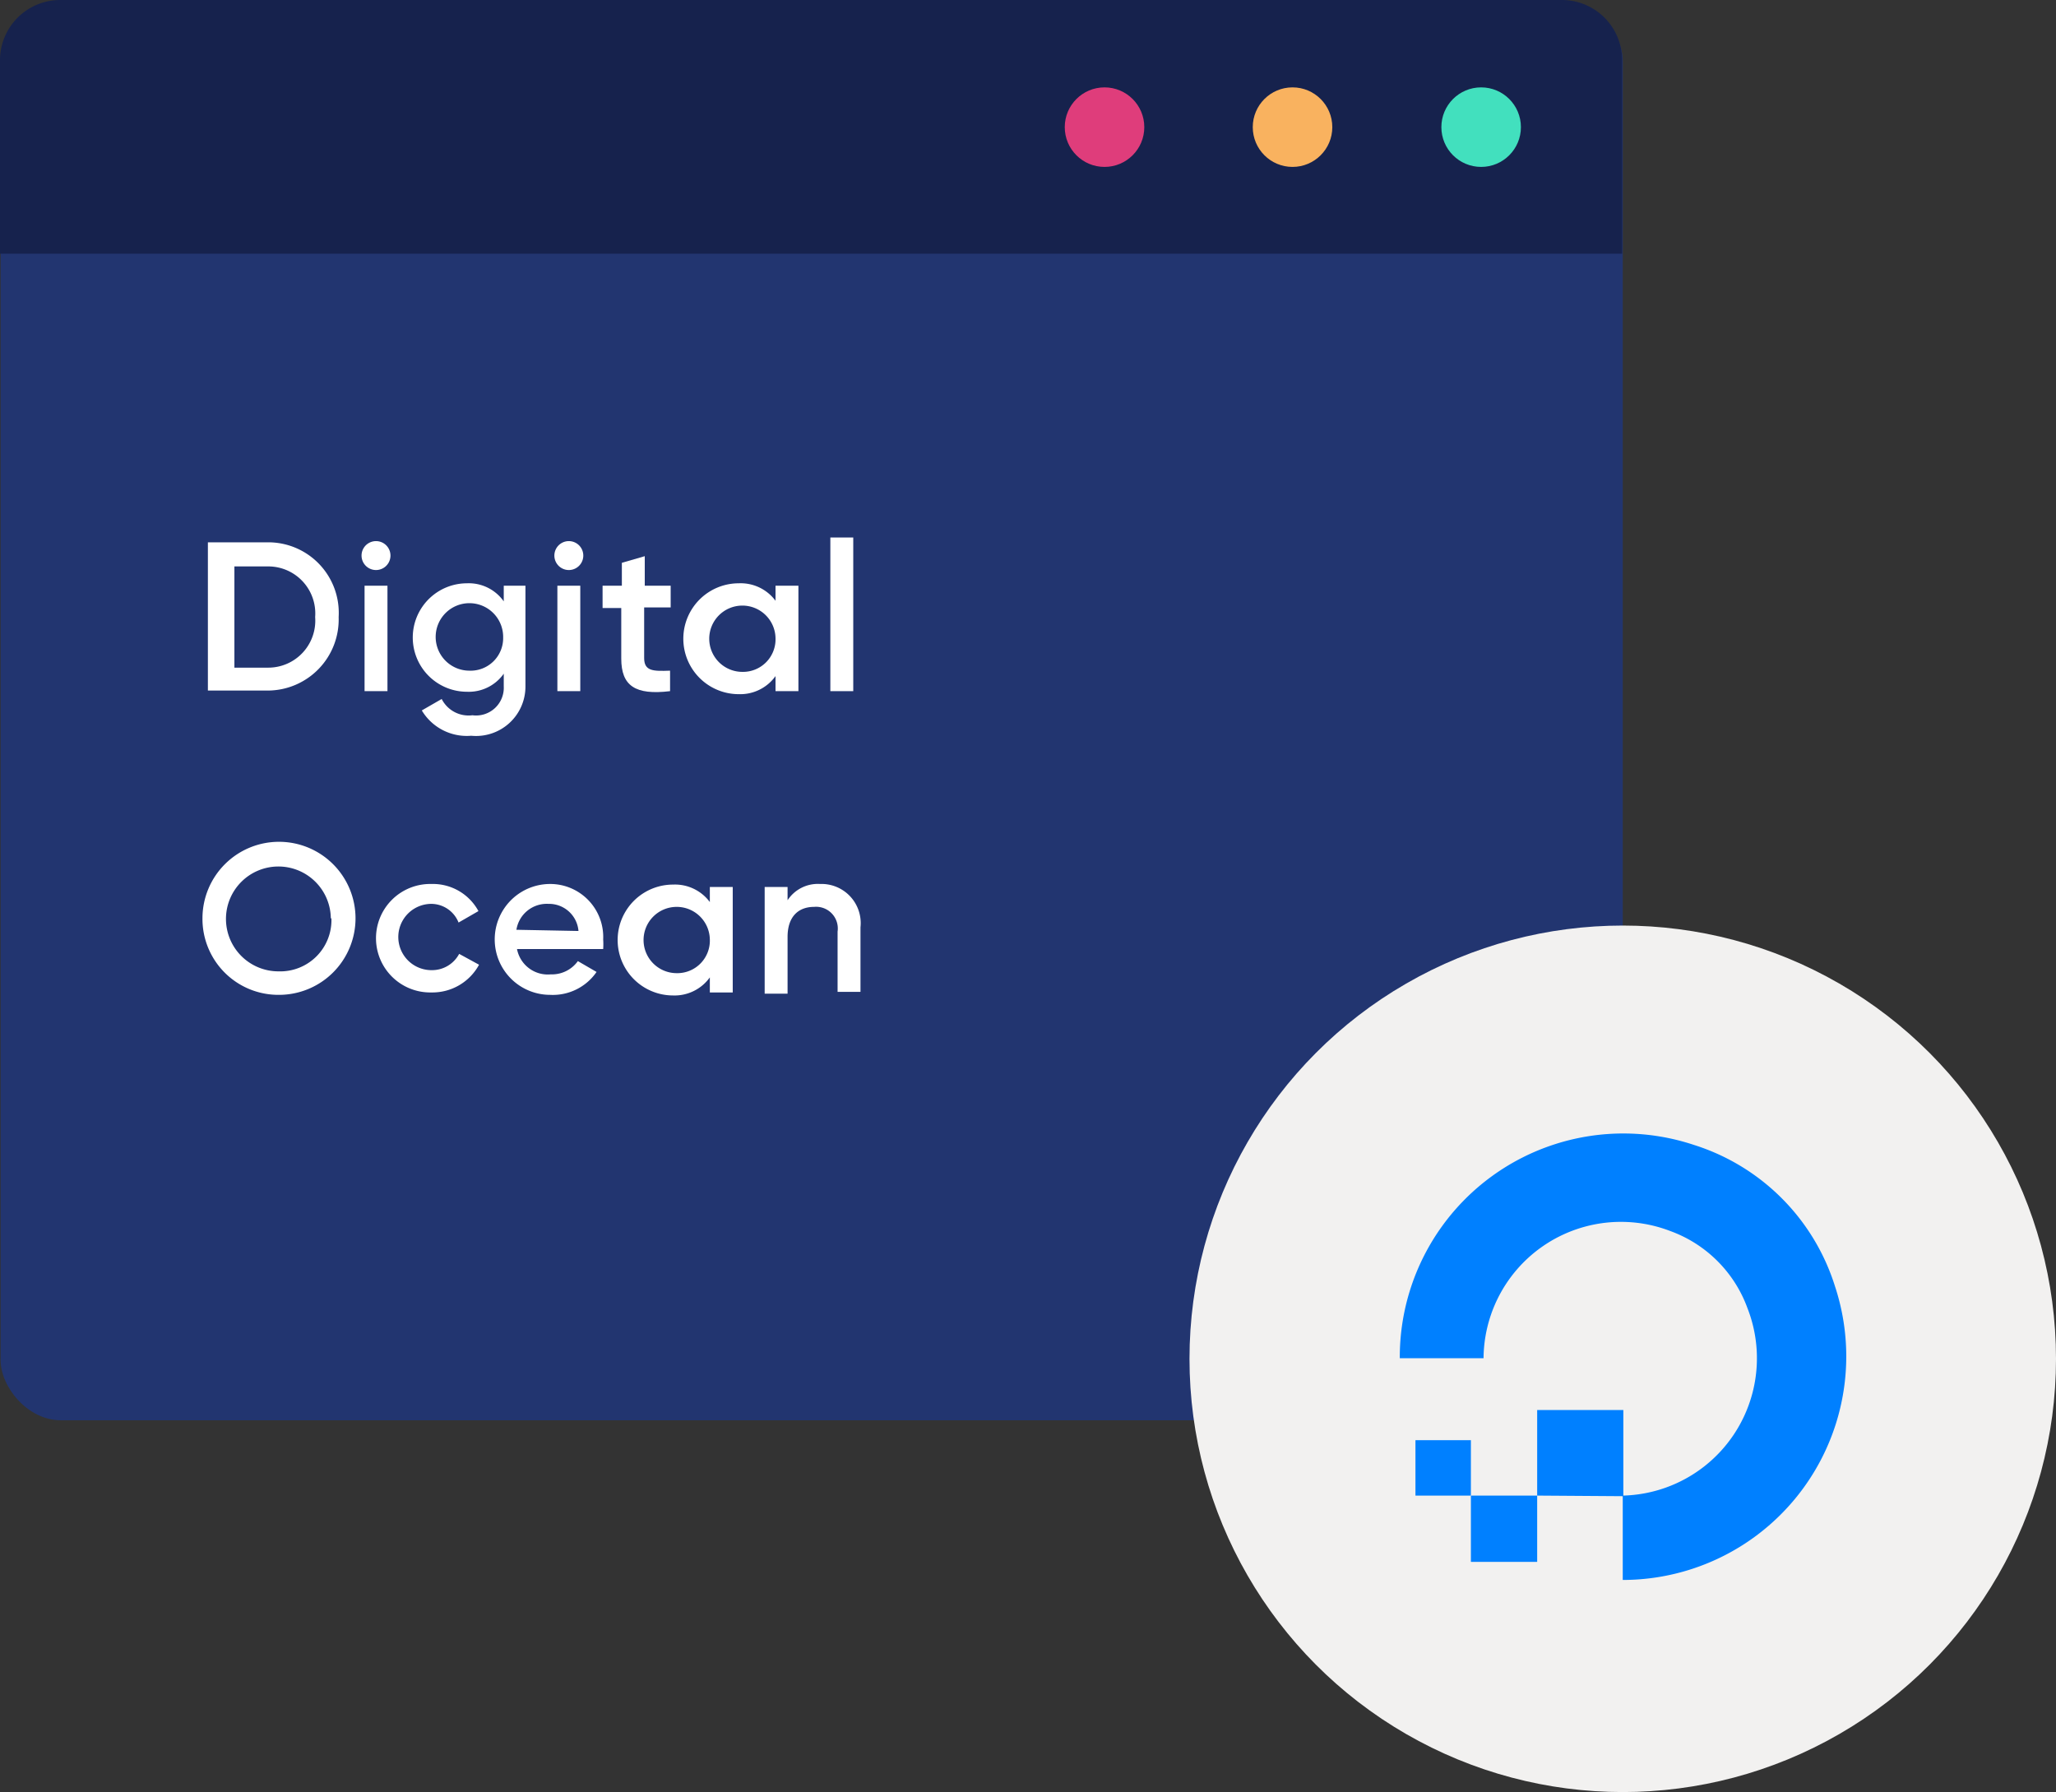
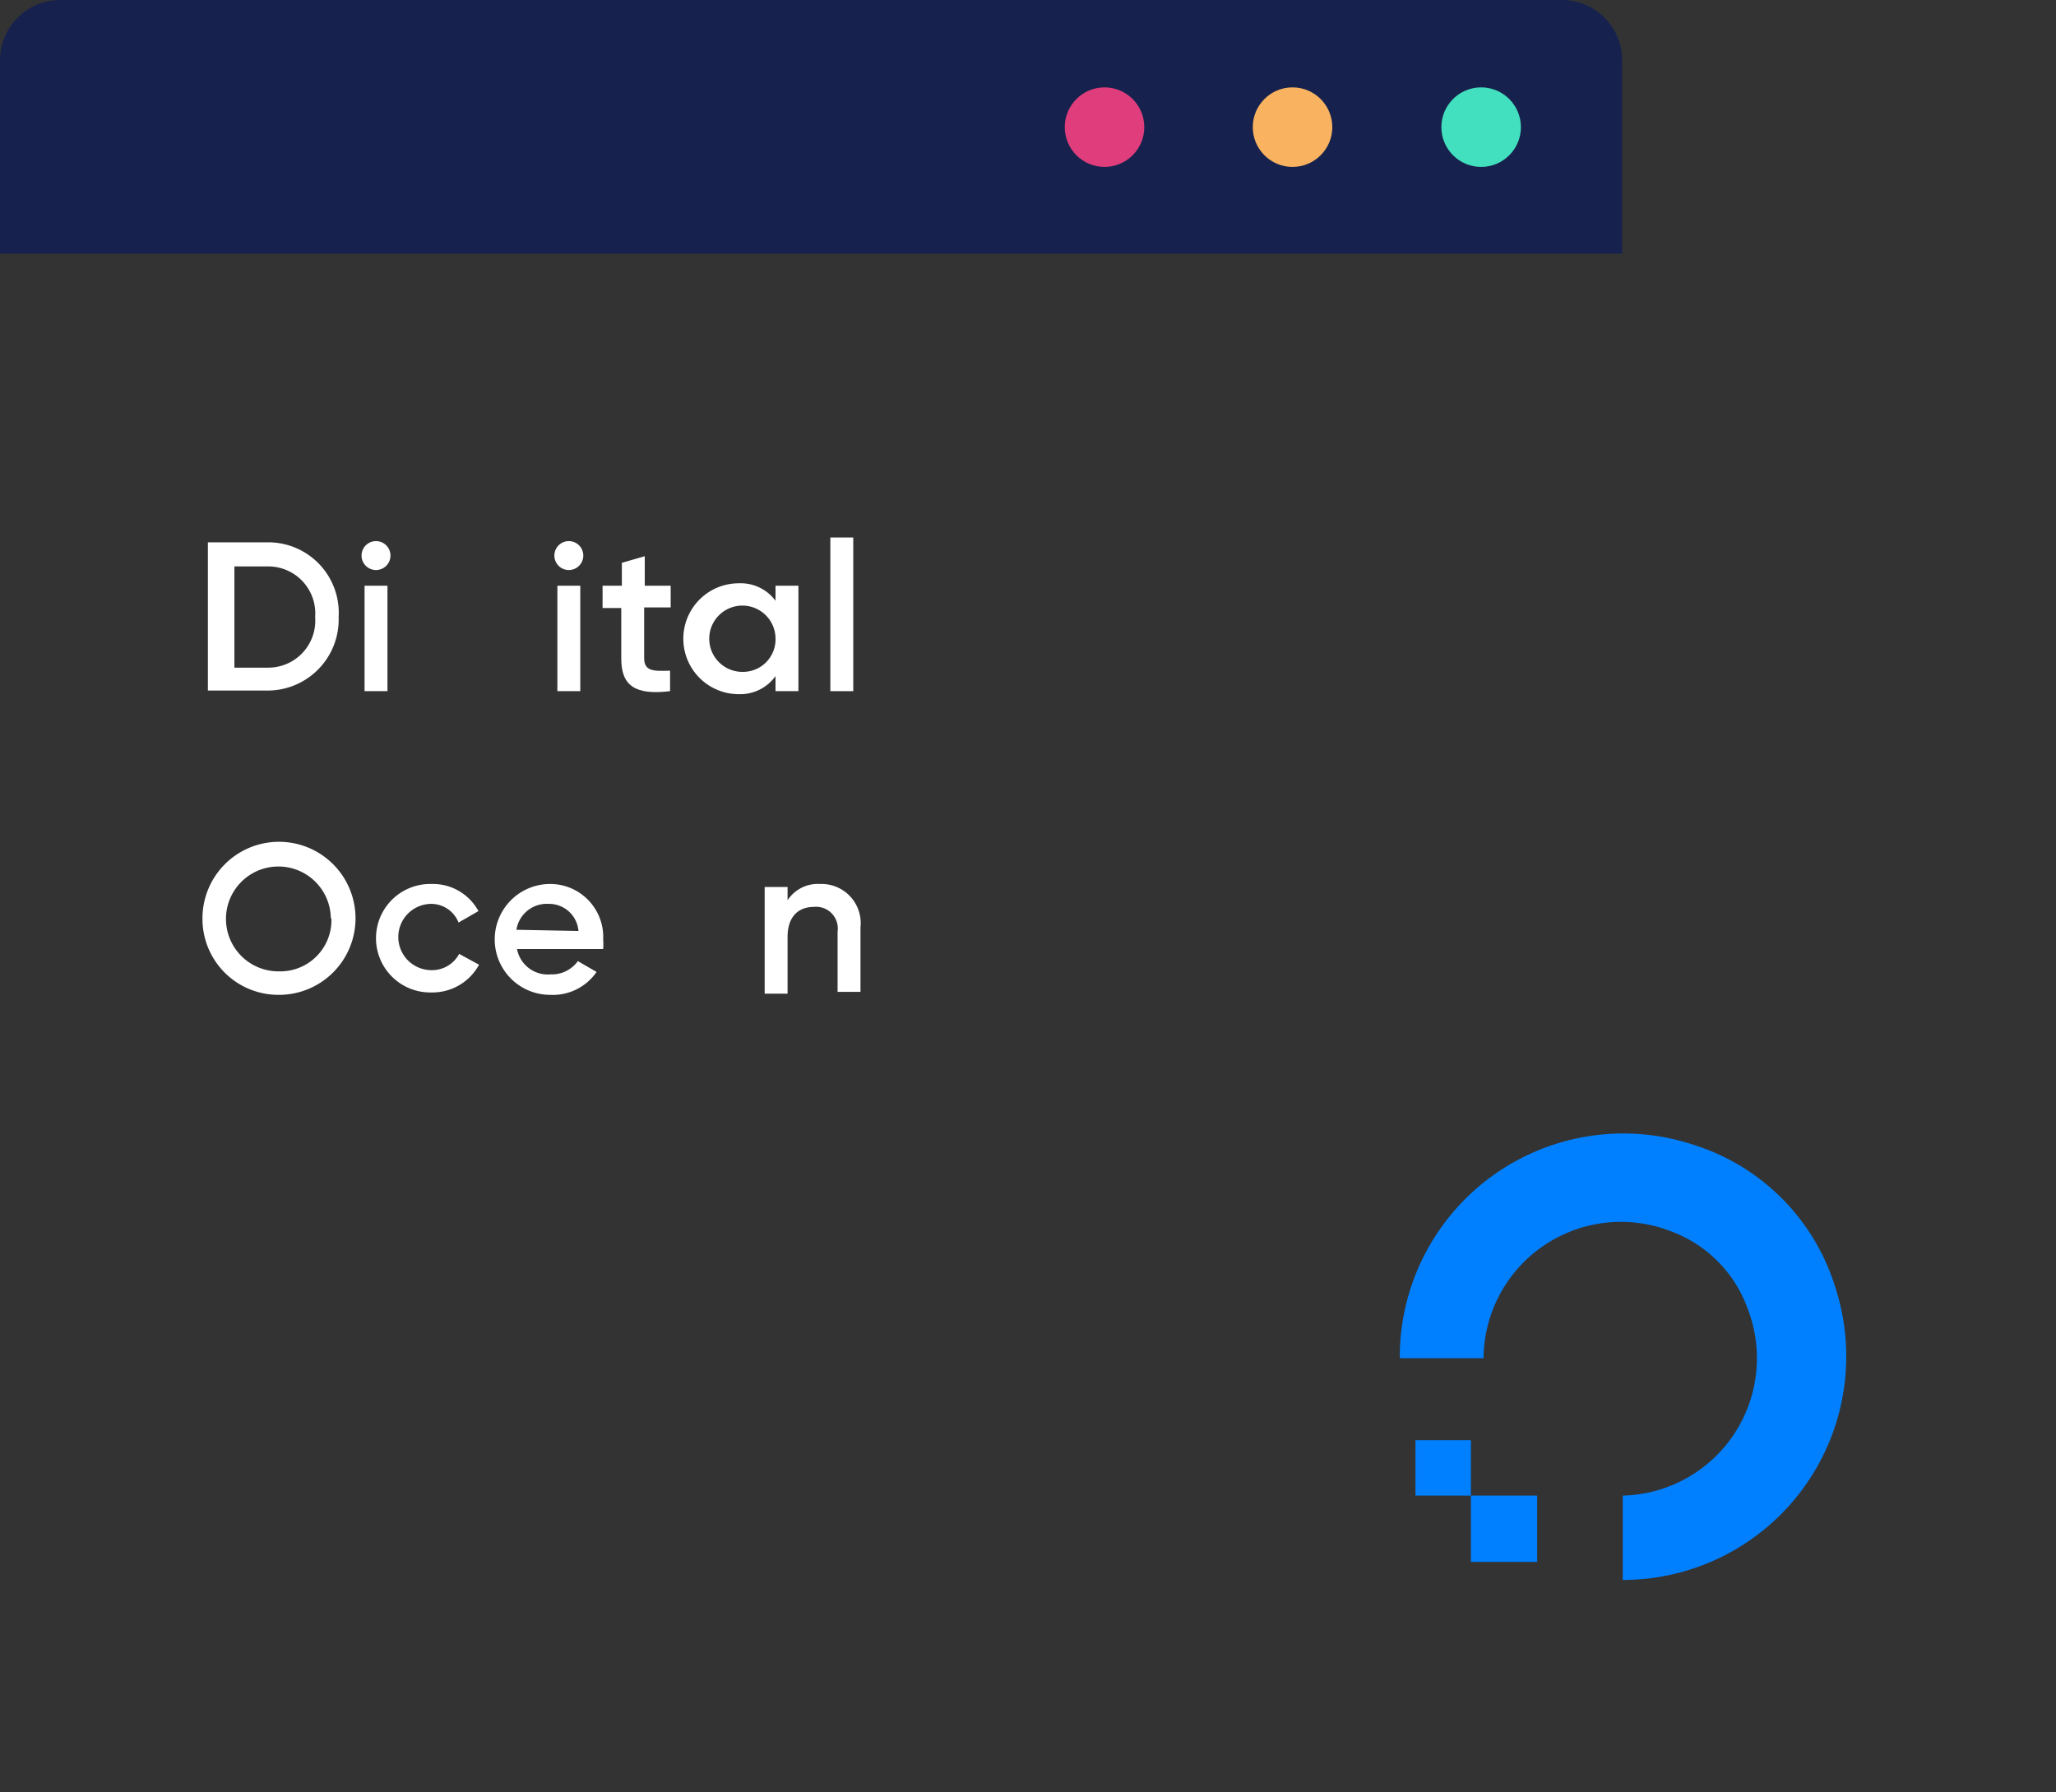
<svg xmlns="http://www.w3.org/2000/svg" viewBox="0 0 34.12 29.74">
  <rect x="0" y="0" width="34.12" height="29.74" fill="#333333" stroke="none" />
  <defs>
    <style>.cls-1{fill:#223570;}.cls-2{fill:#16224d;}.cls-3{fill:#df3d7b;}.cls-4{fill:#f9b25f;}.cls-5{fill:#fff;}.cls-6{fill:#42e0be;}.cls-7{fill:#f2f1f0;}.cls-8{fill:#0080ff;}</style>
  </defs>
  <title>s2</title>
  <g id="Layer_2" data-name="Layer 2">
    <g id="Layer_1-2" data-name="Layer 1">
-       <rect class="cls-1" x="0.01" y="0.01" width="26.92" height="23.56" rx="1" ry="1" />
      <path class="cls-2" d="M1,0H25.92a1,1,0,0,1,1,1V4.21a0,0,0,0,1,0,0H0a0,0,0,0,1,0,0V1A1,1,0,0,1,1,0Z" />
      <circle class="cls-3" cx="18.33" cy="2.11" r="0.66" />
      <circle class="cls-4" cx="21.45" cy="2.11" r="0.66" />
      <path class="cls-5" d="M5.62,10.24a1.18,1.18,0,0,1-1.17,1.22h-1V9h1A1.17,1.17,0,0,1,5.62,10.24Zm-.39,0a.78.78,0,0,0-.78-.84H3.89v1.68h.56A.78.78,0,0,0,5.23,10.24Z" />
      <path class="cls-5" d="M6,9.22a.24.24,0,0,1,.48,0,.24.24,0,1,1-.48,0Zm.05.5h.38v1.75H6.05Z" />
-       <path class="cls-5" d="M8.72,9.72v1.67a.82.82,0,0,1-.9.82A.87.87,0,0,1,7,11.79l.33-.19a.5.5,0,0,0,.51.27.46.46,0,0,0,.52-.48v-.21a.71.71,0,0,1-.61.3.9.9,0,0,1,0-1.8.71.71,0,0,1,.61.3V9.72Zm-.37.86a.56.56,0,1,0-.56.55A.54.54,0,0,0,8.35,10.58Z" />
      <path class="cls-5" d="M9.2,9.22a.24.24,0,0,1,.48,0,.24.24,0,1,1-.48,0Zm.05.5h.38v1.75H9.25Z" />
      <path class="cls-5" d="M10.69,10.08v.84c0,.22.15.22.43.21v.34c-.58.07-.81-.09-.81-.54v-.84H10V9.72h.32V9.34l.38-.11v.49h.43v.36Z" />
      <path class="cls-5" d="M13.25,9.72v1.75h-.38v-.25a.72.72,0,0,1-.61.3.92.92,0,0,1,0-1.84.72.72,0,0,1,.61.29V9.72Zm-.38.87a.55.55,0,1,0-.55.56A.54.54,0,0,0,12.87,10.59Z" />
      <path class="cls-5" d="M13.78,8.92h.38v2.55h-.38Z" />
      <path class="cls-5" d="M3.36,15.24a1.27,1.27,0,1,1,1.27,1.27A1.26,1.26,0,0,1,3.36,15.24Zm2.13,0a.87.87,0,1,0-.87.88A.85.85,0,0,0,5.5,15.24Z" />
      <path class="cls-5" d="M6.24,15.59a.9.9,0,0,1,.92-.92.86.86,0,0,1,.78.45l-.33.19A.49.49,0,0,0,7.16,15a.55.55,0,0,0,0,1.1.51.51,0,0,0,.46-.27l.33.18a.88.88,0,0,1-.79.46A.9.9,0,0,1,6.24,15.59Z" />
      <path class="cls-5" d="M9.14,16.17a.53.53,0,0,0,.45-.22l.31.18a.88.88,0,0,1-.77.38.92.92,0,1,1,0-1.84.88.88,0,0,1,.88.92,1.16,1.16,0,0,1,0,.16H8.58A.52.52,0,0,0,9.14,16.17Zm.46-.72A.49.49,0,0,0,9.1,15a.51.51,0,0,0-.53.43Z" />
-       <path class="cls-5" d="M12.16,14.72v1.75h-.38v-.25a.72.72,0,0,1-.61.3.92.92,0,0,1,0-1.84.72.72,0,0,1,.61.29v-.25Zm-.38.87a.55.55,0,1,0-.55.56A.54.54,0,0,0,11.78,15.59Z" />
      <path class="cls-5" d="M14.28,15.39v1.07H13.9v-1a.36.36,0,0,0-.39-.41c-.25,0-.44.15-.44.5v.94h-.38V14.72h.38v.22a.6.6,0,0,1,.54-.27A.65.65,0,0,1,14.28,15.39Z" />
      <circle class="cls-6" cx="24.58" cy="2.11" r="0.66" />
-       <circle class="cls-7" cx="26.93" cy="22.55" r="7.19" />
      <path class="cls-8" d="M26.93,26.25V24.82A2.28,2.28,0,0,0,29,21.71a2.14,2.14,0,0,0-1.28-1.28,2.28,2.28,0,0,0-3.1,2.11H23.23A3.71,3.71,0,0,1,28.11,19a3.58,3.58,0,0,1,2.34,2.34,3.71,3.71,0,0,1-3.52,4.88Z" />
-       <path class="cls-8" d="M25.51,24.82V23.4h1.43v1.43Z" />
      <path class="cls-8" d="M24.41,25.92v-1.1h1.1v1.1Z" />
      <path class="cls-8" d="M24.41,24.82h-.92V23.9h.92Z" />
    </g>
  </g>
</svg>